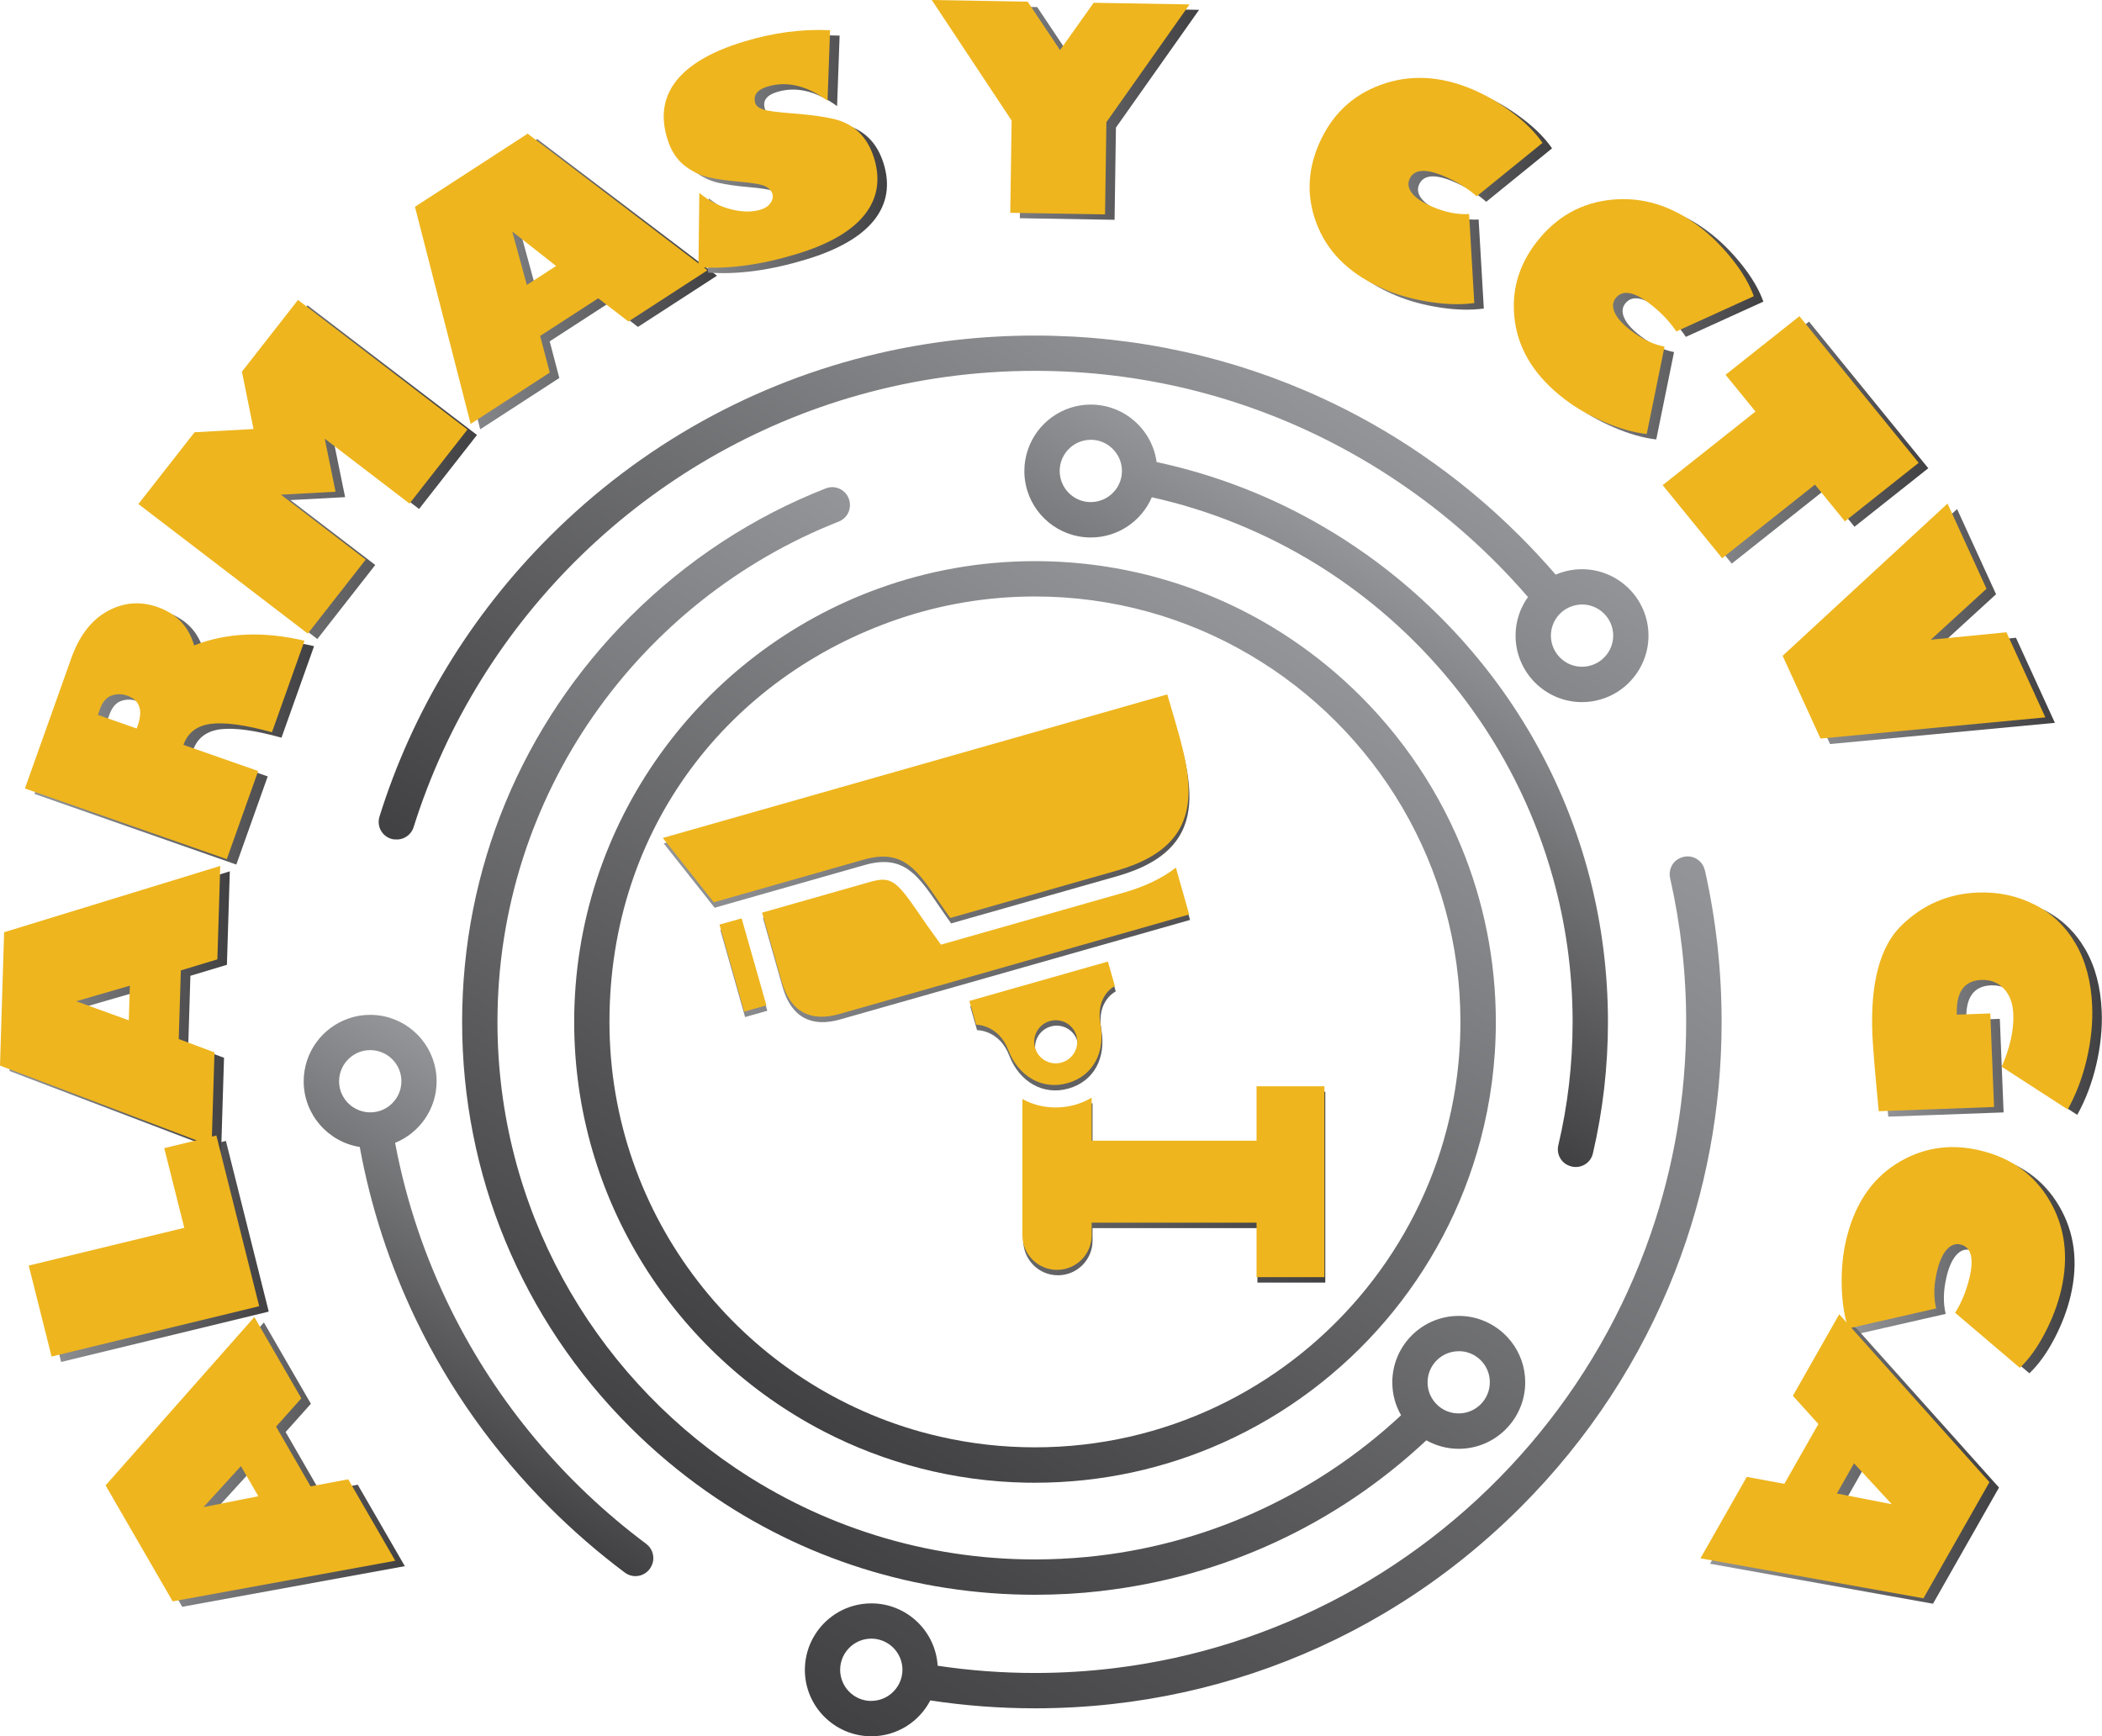
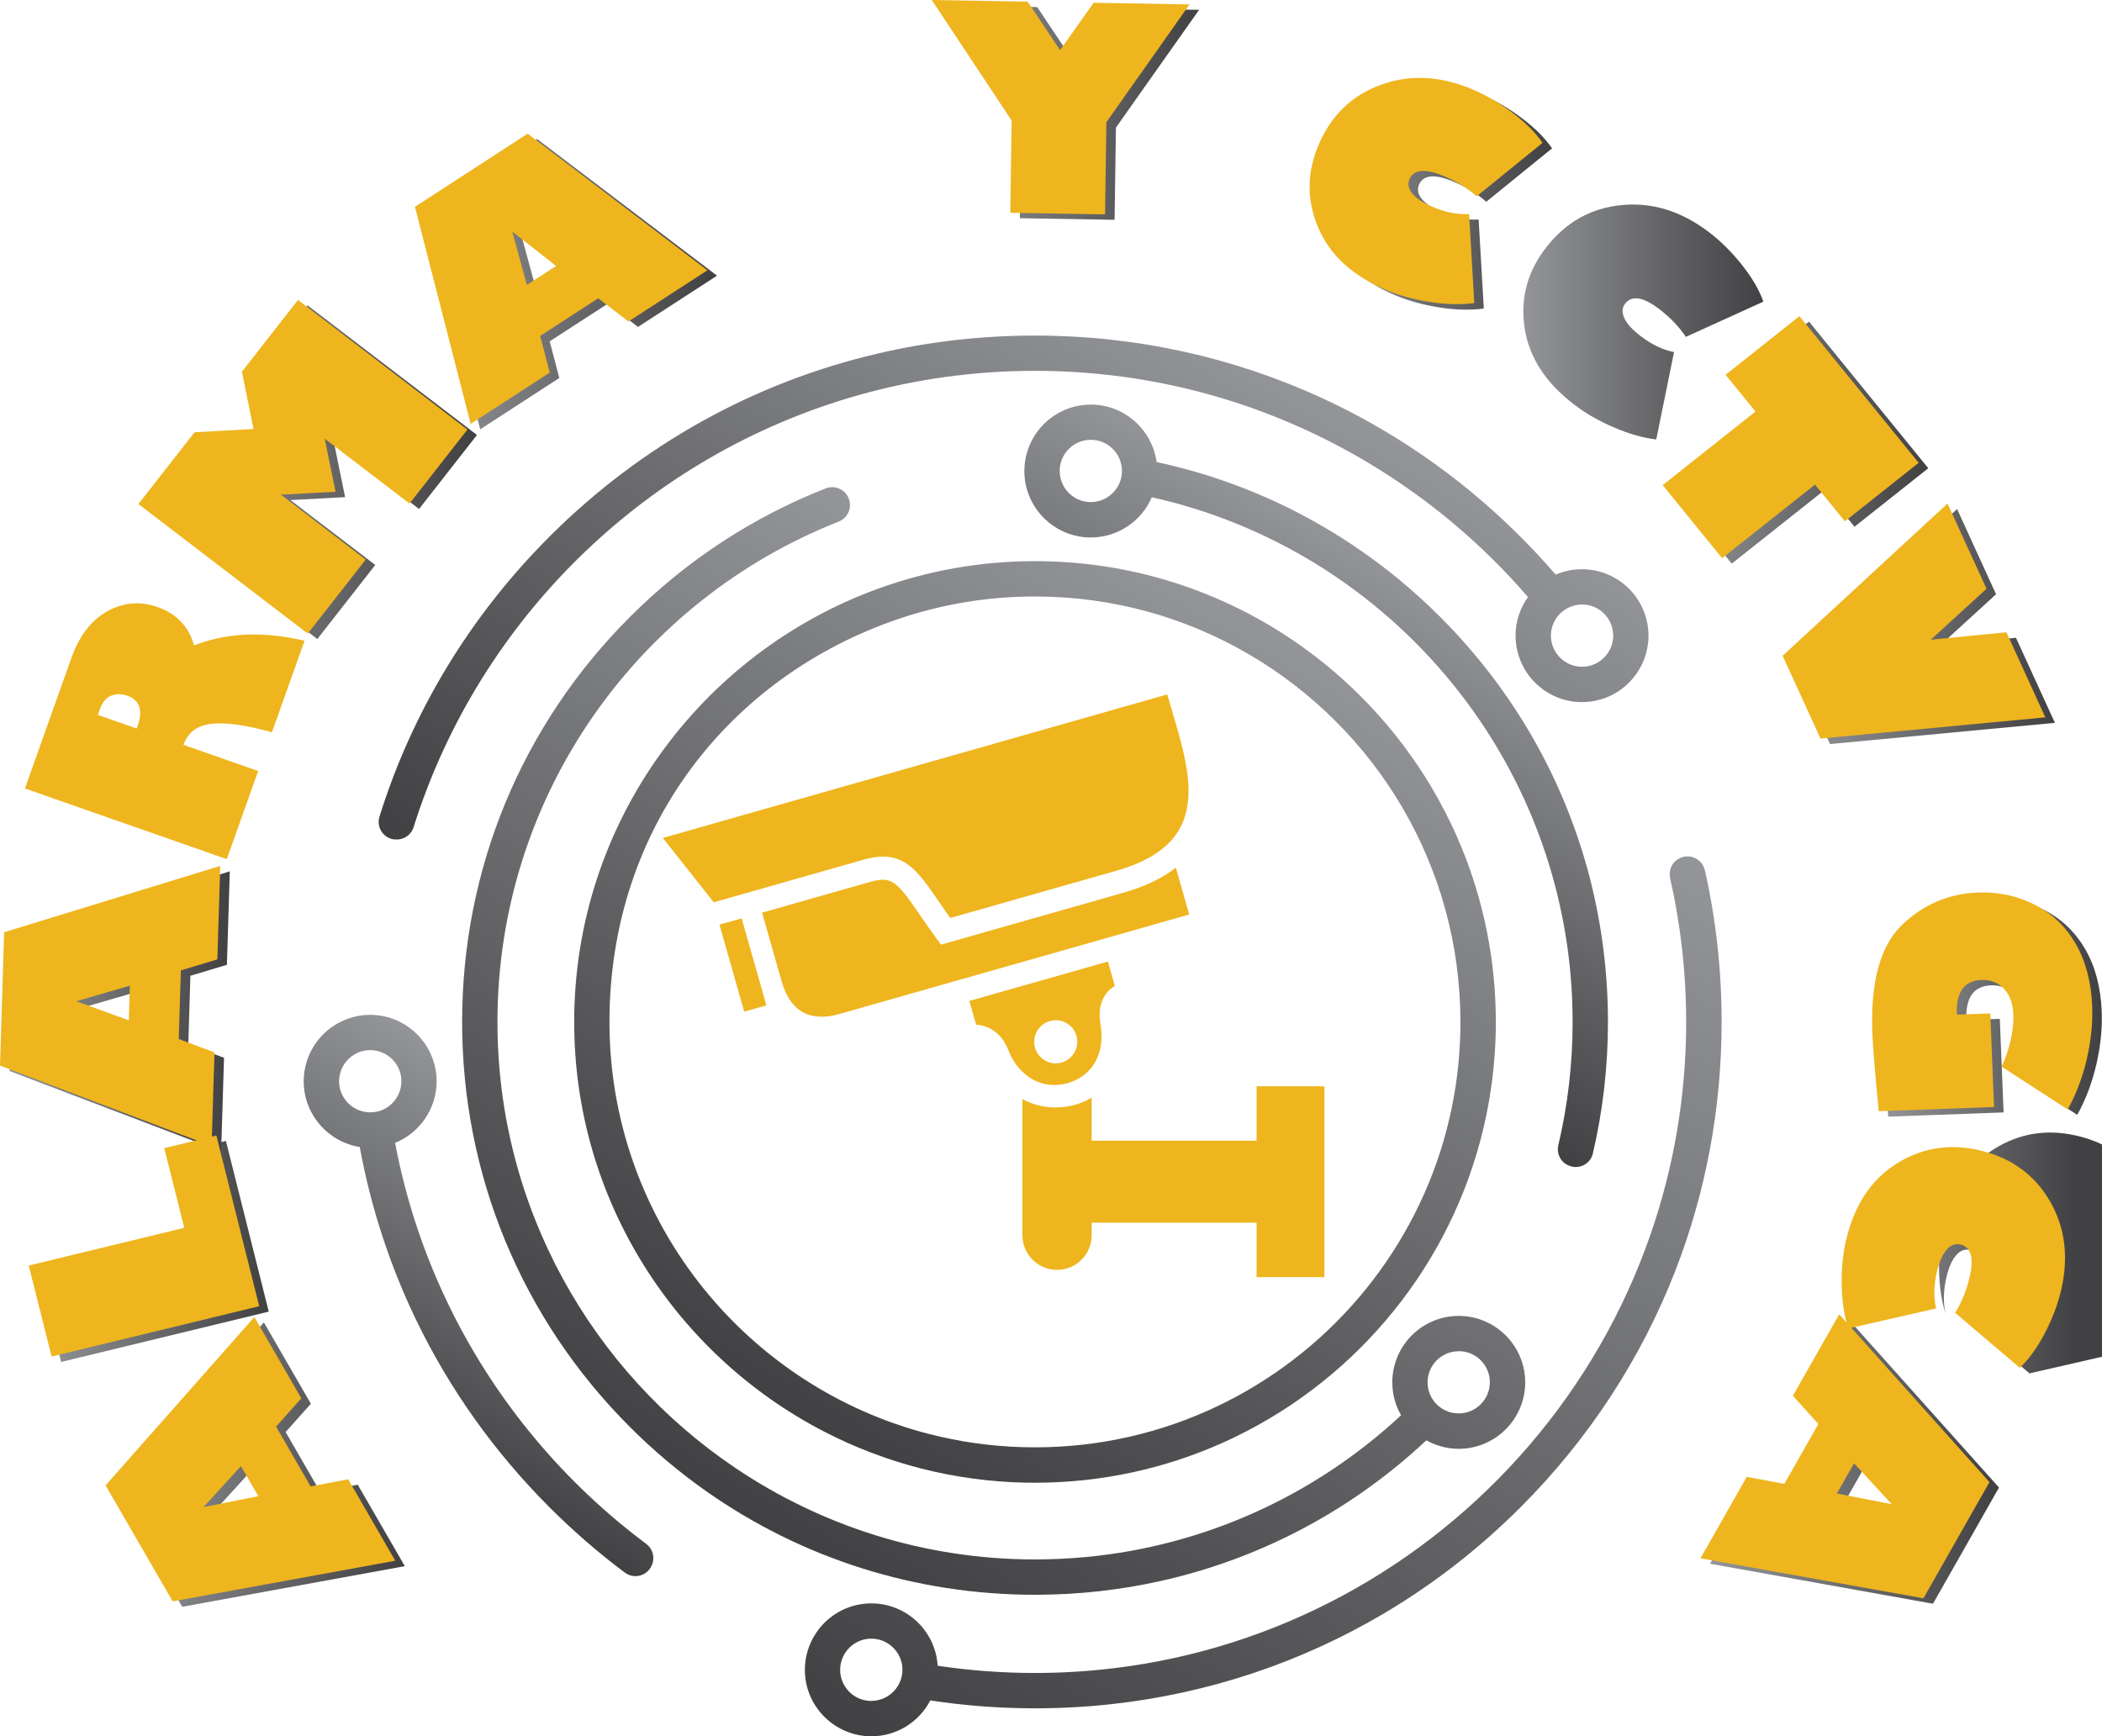
<svg xmlns="http://www.w3.org/2000/svg" xmlns:xlink="http://www.w3.org/1999/xlink" id="Layer_2" viewBox="0 0 356.93 294.87">
  <defs>
    <style>.cls-1{fill:url(#linear-gradient-2);}.cls-2{fill:url(#linear-gradient-17);}.cls-3{fill:url(#linear-gradient-15);}.cls-4{fill:url(#linear-gradient-18);}.cls-5{fill:url(#linear-gradient-14);}.cls-6{fill:url(#linear-gradient-20);}.cls-7{fill:url(#linear-gradient-6);}.cls-8{fill:url(#linear-gradient-11);}.cls-9{fill:url(#linear-gradient-10);}.cls-10{fill:url(#linear-gradient-16);}.cls-11{fill:url(#linear-gradient-21);}.cls-12{fill:url(#linear-gradient-5);}.cls-13{fill:url(#linear-gradient-7);}.cls-14{fill:url(#linear-gradient-9);}.cls-15{fill:url(#linear-gradient-22);}.cls-16{fill:url(#linear-gradient-3);}.cls-17{fill:url(#linear-gradient);}.cls-18{fill:url(#linear-gradient-19);}.cls-19{fill:url(#linear-gradient-4);}.cls-20{fill:#eeb51e;}.cls-21{fill:url(#linear-gradient-8);}.cls-22{fill:url(#linear-gradient-12);}.cls-23{fill:url(#linear-gradient-13);}</style>
    <linearGradient id="linear-gradient" x1="112.7" y1="168.33" x2="225.06" y2="168.33" gradientTransform="matrix(1, 0, 0, 1, 0, 0)" gradientUnits="userSpaceOnUse">
      <stop offset="0" stop-color="#939598" />
      <stop offset="1" stop-color="#414042" />
    </linearGradient>
    <linearGradient id="linear-gradient-2" x1="19.56" y1="248.74" x2="68.74" y2="248.74" xlink:href="#linear-gradient" />
    <linearGradient id="linear-gradient-3" x1="6.51" y1="212.54" x2="45.64" y2="212.54" xlink:href="#linear-gradient" />
    <linearGradient id="linear-gradient-4" x1="1.62" y1="171.76" x2="39.02" y2="171.76" xlink:href="#linear-gradient" />
    <linearGradient id="linear-gradient-5" x1="5.85" y1="125.11" x2="53.33" y2="125.11" xlink:href="#linear-gradient" />
    <linearGradient id="linear-gradient-6" x1="25.13" y1="80.2" x2="80.99" y2="80.2" xlink:href="#linear-gradient" />
    <linearGradient id="linear-gradient-7" x1="72.09" y1="48.26" x2="121.76" y2="48.26" xlink:href="#linear-gradient" />
    <linearGradient id="linear-gradient-8" x1="114.32" y1="26.19" x2="150.61" y2="26.19" xlink:href="#linear-gradient" />
    <linearGradient id="linear-gradient-9" x1="159.84" y1="19.13" x2="203.61" y2="19.13" xlink:href="#linear-gradient" />
    <linearGradient id="linear-gradient-10" x1="224" y1="33.37" x2="263.55" y2="33.37" xlink:href="#linear-gradient" />
    <linearGradient id="linear-gradient-11" x1="258.66" y1="54.69" x2="299.42" y2="54.69" xlink:href="#linear-gradient" />
    <linearGradient id="linear-gradient-12" x1="283.97" y1="75.17" x2="327.43" y2="75.17" xlink:href="#linear-gradient" />
    <linearGradient id="linear-gradient-13" x1="304.33" y1="106.4" x2="348.93" y2="106.4" xlink:href="#linear-gradient" />
    <linearGradient id="linear-gradient-14" x1="319.53" y1="171.08" x2="356.93" y2="171.08" xlink:href="#linear-gradient" />
    <linearGradient id="linear-gradient-15" x1="314.33" y1="214.49" x2="352.28" y2="214.49" xlink:href="#linear-gradient" />
    <linearGradient id="linear-gradient-16" x1="290.37" y1="248.24" x2="339.44" y2="248.24" xlink:href="#linear-gradient" />
    <linearGradient id="linear-gradient-17" x1="214.87" y1="105.8" x2="136.63" y2="241.3" xlink:href="#linear-gradient" />
    <linearGradient id="linear-gradient-18" x1="243.23" y1="100.13" x2="206.65" y2="163.49" xlink:href="#linear-gradient" />
    <linearGradient id="linear-gradient-19" x1="209.64" y1="121.72" x2="130.06" y2="259.56" xlink:href="#linear-gradient" />
    <linearGradient id="linear-gradient-20" x1="274.84" y1="138.21" x2="174.53" y2="311.95" xlink:href="#linear-gradient" />
    <linearGradient id="linear-gradient-21" x1="209.08" y1="58.13" x2="136.88" y2="183.19" xlink:href="#linear-gradient" />
    <linearGradient id="linear-gradient-22" x1="99.35" y1="191.67" x2="68.39" y2="245.31" xlink:href="#linear-gradient" />
  </defs>
  <g id="Layer_1-2">
    <g>
-       <path class="cls-17" d="M189.45,168.38s-3.3,1.58-2.44,6.45c.86,4.87-1.27,8.82-5.59,10.04-4.32,1.23-8.36-1.2-10.04-5.59-1.68-4.39-5.47-4.33-5.47-4.33l-1.16-4.04,23.53-6.69,1.18,4.16Zm-6.51,8.46c-.55-1.94-2.57-3.07-4.52-2.51-1.94,.55-3.07,2.57-2.52,4.52,.55,1.95,2.58,3.07,4.52,2.52,1.94-.56,3.07-2.58,2.51-4.52Zm-70.25-33.62l8.66,10.94c11.97-3.41,25.47-7.25,25.47-7.25,7.69-2.19,9.67,2.95,14.69,9.91,24.83-7.06,24.15-6.87,28.2-8.02,17.52-4.99,12.16-17.61,8.65-29.95-12.38,3.52-85.66,24.38-85.66,24.38Zm16.86,12.68c1.29,4.52,2.65,9.3,3.33,11.7,1.51,5.3,5.02,6.88,9.76,5.54,3.21-.92,59.44-16.91,59.44-16.91l-2.26-7.96c-2.32,1.82-5.32,3.25-9.04,4.3l-30.85,8.78-1.61-2.23c-.74-1.02-1.4-1.99-2.04-2.92-3.89-5.69-4.77-6.53-8.39-5.5l-18.34,5.22Zm-3.46,.98l-3.77,1.07,4.2,14.78,3.77-1.07-4.21-14.78Zm53.3,32.12c-2.05,0-3.96-.51-5.63-1.43v23.13c0,3.25,2.63,5.88,5.88,5.88s5.88-2.63,5.88-5.88v-2.13h28v9.25h11.52v-32.42h-11.52v9.24h-28v-7.31c-1.77,1.07-3.85,1.67-6.14,1.67Z" />
      <g>
        <path class="cls-1" d="M60.75,252.15l7.99,13.83-37.8,6.9-11.39-19.7,25.26-28.59,7.98,13.81-4.29,4.8,5.86,10.15,6.37-1.2Zm-15.26,2.87l-2.96-5.11-6.35,6.96,9.31-1.85Z" />
        <path class="cls-16" d="M45.64,222.75l-35.26,8.55-3.88-15.45,26.41-6.41-3.4-13.53,8.85-2.15,7.27,28.98Z" />
        <path class="cls-19" d="M38.04,179.65l-.49,15.9L1.62,181.89l.7-22.65,36.7-11.26-.49,15.87-6.2,1.87-.36,11.66,6.08,2.27Zm-14.55-5.45l.18-5.88-9.11,2.64,8.93,3.24Z" />
-         <path class="cls-12" d="M5.85,134.83l7.87-22.11c1.36-3.83,3.41-6.49,6.14-8,2.73-1.5,5.57-1.74,8.5-.71,3.23,1.13,5.31,3.3,6.22,6.52,5.52-2.17,11.77-2.44,18.75-.79l-5.53,15.54c-4.43-1.23-7.85-1.71-10.27-1.44-2.42,.28-4.01,1.47-4.76,3.58l12.69,4.44-5.33,14.97-34.27-12Zm12.38-12.5l6.6,2.31,.15-.42c.96-2.69,.37-4.41-1.77-5.16-.9-.32-1.79-.32-2.66-.01-.88,.31-1.54,1.1-1.99,2.37l-.32,.91Z" />
        <path class="cls-7" d="M53.89,108.53l-28.77-22.01,9.54-12.19,10.01-.55-1.97-9.74,9.52-12.18,28.77,22.01-9.83,12.57-14.4-11.02,1.84,9.01-9.28,.5,14.4,11.02-9.83,12.57Z" />
        <path class="cls-13" d="M94.98,64.19l-13.44,8.72-9.46-36.87,19.14-12.42,30.53,23.2-13.42,8.7-5.13-3.94-9.86,6.39,1.63,6.21Zm-3.9-14.88l4.97-3.22-7.45-5.85,2.48,9.07Z" />
-         <path class="cls-21" d="M142.57,6.04l-.43,11.98c-3.55-2.58-6.95-3.38-10.19-2.4-1.8,.55-2.49,1.5-2.07,2.85,.13,.42,.55,.76,1.26,1.02,.7,.26,2.41,.49,5.11,.69,2.98,.23,5.31,.55,7.01,.96,1.7,.41,3.11,1.17,4.24,2.27,1.13,1.1,1.96,2.53,2.52,4.29,1.15,3.67,.62,6.9-1.59,9.69-2.21,2.78-6.06,5.01-11.53,6.67-6.14,1.86-11.7,2.61-16.68,2.23l.15-12.61c1.62,1.35,3.39,2.27,5.31,2.77,1.93,.5,3.63,.52,5.12,.07,.73-.22,1.28-.59,1.65-1.12,.38-.52,.48-1.06,.31-1.6-.16-.51-.55-.92-1.18-1.24-.62-.32-2.09-.58-4.39-.78-2.08-.17-3.83-.42-5.27-.75-1.43-.33-2.8-1-4.1-2.02-1.3-1.02-2.26-2.51-2.87-4.47-1.19-3.81-.69-7.11,1.5-9.89,2.2-2.79,6.03-5.01,11.5-6.67,5-1.52,9.87-2.16,14.61-1.93Z" />
        <path class="cls-14" d="M189.26,37.33l-16.09-.27,.23-15.67L159.84,.92l16.28,.28,5.5,8.23,5.71-8.04,16.28,.28-14.12,20-.23,15.67Z" />
        <path class="cls-9" d="M263.55,25.19l-11.18,9.08c-1.55-1.38-3.42-2.53-5.62-3.45-3.15-1.32-5.08-1.13-5.8,.56-.34,.81-.17,1.62,.51,2.45,.68,.82,1.84,1.57,3.46,2.25,2.19,.92,4.25,1.32,6.16,1.2l.88,15.12c-2.2,.3-4.67,.25-7.43-.17-2.75-.42-5.26-1.1-7.53-2.05-5.69-2.38-9.53-5.9-11.52-10.55-1.99-4.65-1.98-9.35,.04-14.09,2.13-5.01,5.65-8.41,10.55-10.2,4.9-1.79,10.05-1.55,15.47,.72,2.34,.98,4.62,2.3,6.85,3.98,2.23,1.67,3.95,3.39,5.16,5.16Z" />
        <path class="cls-8" d="M299.42,51.23l-13.15,5.98c-1.15-1.72-2.66-3.3-4.55-4.74-2.71-2.06-4.63-2.36-5.76-.91-.54,.7-.58,1.53-.13,2.49,.45,.97,1.38,1.98,2.77,3.04,1.89,1.44,3.77,2.34,5.66,2.7l-3.02,14.84c-2.21-.25-4.59-.93-7.14-2.02-2.56-1.09-4.81-2.38-6.76-3.87-4.9-3.73-7.72-8.09-8.46-13.08-.74-5,.48-9.53,3.64-13.61,3.35-4.31,7.62-6.72,12.83-7.22,5.2-.5,10.13,1.02,14.79,4.56,2.02,1.53,3.89,3.39,5.62,5.56,1.73,2.17,2.95,4.27,3.67,6.28Z" />
        <path class="cls-22" d="M294.65,64.56l12.53-9.94,20.25,24.9-12.53,9.94-5.08-6.24-15.76,12.5-10.1-12.41,15.76-12.5-5.08-6.24Z" />
        <path class="cls-23" d="M348.93,122.76l-38.18,3.6-6.43-14.06,28-25.85,6.62,14.47-9.46,8.65,12.84-1.26,6.62,14.47Z" />
        <path class="cls-5" d="M352.75,189.35l-11.23-7.27c1.42-3.25,2.08-6.24,1.97-8.95-.07-1.8-.6-3.23-1.59-4.29-.99-1.05-2.26-1.55-3.81-1.5-2.95,.11-4.35,2.08-4.19,5.9l5.68-.21,.64,15.89-19.58,.72c-.62-6.41-.98-10.76-1.08-13.03-.36-8.78,1.29-14.94,4.92-18.5,3.64-3.55,7.97-5.42,12.99-5.61,3.46-.13,6.66,.55,9.61,2.04,2.95,1.48,5.28,3.7,6.99,6.64,1.71,2.94,2.64,6.47,2.81,10.58,.12,2.88-.19,5.89-.91,9s-1.8,5.98-3.24,8.57Z" />
-         <path class="cls-3" d="M344.61,233.24l-11-9.36c1.1-1.74,1.92-3.76,2.46-6.05,.76-3.28,.24-5.13-1.57-5.55-.87-.2-1.65,.1-2.35,.91-.7,.8-1.25,2.05-1.64,3.75-.53,2.29-.57,4.36-.12,6.2l-14.92,3.4c-.69-2.09-1.06-4.51-1.12-7.26-.06-2.75,.18-5.31,.73-7.68,1.38-5.94,4.22-10.28,8.51-13,4.29-2.72,8.97-3.5,14.05-2.34,5.37,1.23,9.37,4.08,12,8.55,2.63,4.47,3.29,9.53,1.98,15.18-.57,2.44-1.49,4.89-2.77,7.34-1.28,2.45-2.69,4.41-4.24,5.89Z" />
+         <path class="cls-3" d="M344.61,233.24l-11-9.36c1.1-1.74,1.92-3.76,2.46-6.05,.76-3.28,.24-5.13-1.57-5.55-.87-.2-1.65,.1-2.35,.91-.7,.8-1.25,2.05-1.64,3.75-.53,2.29-.57,4.36-.12,6.2c-.69-2.09-1.06-4.51-1.12-7.26-.06-2.75,.18-5.31,.73-7.68,1.38-5.94,4.22-10.28,8.51-13,4.29-2.72,8.97-3.5,14.05-2.34,5.37,1.23,9.37,4.08,12,8.55,2.63,4.47,3.29,9.53,1.98,15.18-.57,2.44-1.49,4.89-2.77,7.34-1.28,2.45-2.69,4.41-4.24,5.89Z" />
        <path class="cls-10" d="M306.06,237.97l7.87-13.85,25.51,28.51-11.21,19.73-37.86-6.79,7.86-13.83,6.38,1.18,5.78-10.16-4.33-4.79Zm10.38,11.47l-2.91,5.12,9.32,1.82-6.41-6.95Z" />
      </g>
      <path class="cls-20" d="M189.3,167.46s-3.3,1.58-2.44,6.45c.86,4.87-1.27,8.82-5.59,10.04-4.32,1.23-8.36-1.2-10.04-5.59-1.68-4.39-5.47-4.33-5.47-4.33l-1.16-4.04,23.53-6.69,1.18,4.16Zm-6.51,8.46c-.55-1.94-2.57-3.07-4.52-2.51-1.94,.55-3.07,2.57-2.52,4.52,.55,1.95,2.58,3.07,4.52,2.52,1.94-.56,3.07-2.58,2.51-4.52Zm-70.25-33.62l8.66,10.94c11.97-3.41,25.47-7.25,25.47-7.25,7.69-2.19,9.67,2.95,14.69,9.91,24.83-7.06,24.15-6.87,28.2-8.02,17.52-4.99,12.16-17.61,8.65-29.95-12.38,3.52-85.66,24.38-85.66,24.38Zm16.86,12.68c1.29,4.52,2.65,9.3,3.33,11.7,1.51,5.3,5.02,6.88,9.76,5.54,3.21-.92,59.44-16.91,59.44-16.91l-2.26-7.96c-2.32,1.82-5.32,3.25-9.04,4.3l-30.85,8.78-1.61-2.23c-.74-1.02-1.4-1.99-2.04-2.92-3.89-5.69-4.77-6.53-8.39-5.5l-18.34,5.22Zm-3.46,.98l-3.77,1.07,4.2,14.78,3.77-1.07-4.21-14.78Zm53.3,32.12c-2.05,0-3.96-.51-5.63-1.43v23.13c0,3.25,2.63,5.88,5.88,5.88s5.88-2.63,5.88-5.88v-2.13h28v9.25h11.52v-32.42h-11.52v9.24h-28v-7.31c-1.77,1.07-3.85,1.67-6.14,1.67Z" />
      <g>
        <path class="cls-2" d="M228.03,115.38c-3.54-3.19-7.38-6.06-11.46-8.57-11.89-7.3-25.87-11.51-40.82-11.51-9.35,0-18.33,1.65-26.65,4.68-30.07,10.92-51.6,39.78-51.6,73.58,0,30.23,17.23,56.51,42.39,69.54,10.33,5.35,22.01,8.47,34.37,8.7,.5,0,.99,.01,1.49,.01,11.37,0,22.18-2.44,31.94-6.82,21.31-9.57,37.6-28.4,43.69-51.34,1.71-6.42,2.62-13.15,2.62-20.09,0-10.55-2.1-20.61-5.89-29.8-4.51-10.92-11.43-20.6-20.08-28.38Zm17.15,78.18c-5.78,20.03-20.01,36.51-38.57,45.31-9.36,4.44-19.83,6.93-30.87,6.93-5.52,0-10.89-.62-16.05-1.8-1.12-.25-2.24-.54-3.34-.84-30.45-8.49-52.86-36.48-52.86-69.6s20.53-58.71,49-68.42c7.3-2.49,15.12-3.84,23.25-3.84,13.29,0,25.75,3.6,36.46,9.9,21.4,12.55,35.79,35.81,35.79,62.36,0,6.94-.98,13.65-2.82,20.01Z" />
        <path class="cls-4" d="M266.16,197.84l.06,.03c1.73,.87,3.82-.09,4.26-1.98,1.69-7.24,2.56-14.72,2.56-22.33,0-8.32-1.04-16.48-3.05-24.34-4.28-16.68-12.95-31.96-25.44-44.45-4.45-4.45-9.25-8.42-14.35-11.86-1.6-1.09-3.22-2.12-4.88-3.1-8.96-5.33-18.71-9.15-28.92-11.34-.75-5.5-5.47-9.76-11.18-9.76-4.92,0-9.12,3.17-10.65,7.58-.41,1.16-.63,2.41-.63,3.71,0,.79,.08,1.56,.24,2.3,1.06,5.12,5.61,8.98,11.04,8.98,4.64,0,8.64-2.82,10.37-6.83,9.98,2.22,19.34,6.08,27.8,11.27,1.69,1.04,3.34,2.13,4.95,3.27,16.91,11.96,29.6,29.52,35.32,49.95,2.2,7.83,3.38,16.09,3.38,24.62,0,7.21-.84,14.22-2.43,20.95-.32,1.34,.32,2.72,1.55,3.34Zm-80.94-112.57c-2.05,0-3.82-1.17-4.7-2.88-.37-.72-.58-1.54-.58-2.41,0-1.37,.52-2.61,1.38-3.56,.96-1.06,2.36-1.73,3.9-1.73,1.92,0,3.6,1.03,4.53,2.57,.48,.8,.76,1.73,.76,2.72,0,1.25-.43,2.39-1.16,3.3-.97,1.21-2.46,1.99-4.13,1.99Z" />
        <path class="cls-18" d="M187.01,270.19c10.33-1.18,20.3-3.99,29.6-8.3,9.3-4.3,17.92-10.1,25.59-17.28,1.63,.91,3.51,1.44,5.5,1.44,6.22,0,11.29-5.07,11.29-11.29,0-2.64-.91-5.06-2.43-6.98-1.26-1.6-2.95-2.85-4.89-3.58-1.23-.47-2.57-.72-3.97-.72-6.22,0-11.28,5.06-11.28,11.28,0,2.04,.54,3.95,1.49,5.59-7.32,6.82-15.76,12.45-25.02,16.59-8.81,3.94-18.36,6.52-28.37,7.48-2.88,.27-5.81,.42-8.76,.42-18.81,0-36.3-5.72-50.84-15.5-24.38-16.41-40.45-44.25-40.45-75.78,0-38.58,24.05-71.64,57.95-84.98,1.28-.5,2.06-1.8,1.88-3.16v-.06c-.26-1.93-2.25-3.13-4.07-2.42-12.32,4.82-23.62,12.19-33.26,21.83-18.38,18.37-28.5,42.81-28.5,68.79s10.12,50.42,28.5,68.79c4.05,4.05,8.4,7.7,12.99,10.93,16.23,11.41,35.55,17.56,55.8,17.56,3.79,0,7.55-.21,11.26-.64Zm60.69-40.72c.05,0,.1,0,.15,0,2.26,.06,4.18,1.55,4.86,3.6,.18,.53,.27,1.09,.27,1.68,0,2.92-2.37,5.29-5.29,5.29-.3,0-.59-.03-.87-.07-2.18-.36-3.91-2.06-4.32-4.22-.06-.32-.09-.66-.09-.99,0-2.91,2.37-5.28,5.28-5.28Z" />
        <path class="cls-6" d="M289.48,147.79c-.41-1.85-2.4-2.86-4.13-2.09l-.06,.02c-1.31,.58-2.01,1.99-1.7,3.39,1.78,7.87,2.73,16.05,2.73,24.44,0,12.57-2.11,24.67-6,35.94-9.12,26.47-28.03,48.42-52.38,61.52-11.79,6.34-24.86,10.61-38.71,12.29-4.42,.54-8.92,.82-13.48,.82-5.62,0-11.14-.42-16.53-1.23-.36-5.9-5.28-10.59-11.26-10.59-4.04,0-7.59,2.13-9.58,5.33-1.06,1.69-1.68,3.69-1.71,5.82,0,.05,0,.09,0,.14,0,6.22,5.07,11.28,11.29,11.28,4.35,0,8.13-2.47,10.01-6.09,5.83,.89,11.77,1.34,17.79,1.34,4.4,0,8.76-.24,13.08-.72,16.41-1.82,32.07-7.06,46.12-15.37,8.37-4.95,16.17-10.99,23.23-18.05,11.61-11.61,20.46-25.23,26.25-40.07,5.19-13.32,7.9-27.63,7.9-42.36,0-8.77-.96-17.4-2.84-25.76Zm-141.53,141.08c-2.24,0-4.17-1.4-4.93-3.38-.23-.59-.36-1.23-.36-1.91,0-1.58,.7-3,1.8-3.97,.93-.82,2.15-1.32,3.49-1.32,2.27,0,4.21,1.44,4.96,3.45,.21,.57,.33,1.19,.33,1.83,0,1.6-.72,3.04-1.85,4.01-.93,.8-2.13,1.28-3.44,1.28Z" />
        <path class="cls-11" d="M67.02,142.55h.06c1.41,.15,2.73-.72,3.15-2.07,11.16-35.52,39.79-63.37,75.78-73.44,9.47-2.65,19.44-4.06,29.74-4.06,18.17,0,35.33,4.41,50.46,12.21,3.7,1.91,7.29,4.02,10.73,6.32,8.38,5.58,15.96,12.28,22.52,19.89-1.33,1.85-2.11,4.11-2.11,6.55,0,6.22,5.06,11.29,11.28,11.29,1.09,0,2.14-.15,3.14-.45,2.01-.57,3.79-1.7,5.16-3.2,1.85-2.01,2.99-4.69,2.99-7.64,0-6.22-5.07-11.28-11.29-11.28-1.59,0-3.09,.33-4.47,.92-1.91-2.22-3.91-4.37-6-6.46-5.25-5.26-10.92-9.95-16.94-14.05-5.3-3.61-10.85-6.76-16.62-9.42-15.12-6.99-31.71-10.67-48.87-10.67-9.09,0-18.03,1.03-26.67,3.05-20.95,4.88-40.17,15.51-55.76,31.1-13.52,13.52-23.32,29.79-28.86,47.54-.57,1.82,.66,3.7,2.56,3.89Zm201.3-39.88c.11,0,.21-.01,.32-.01,2.91,0,5.29,2.37,5.29,5.28,0,.72-.15,1.42-.41,2.05-.81,1.9-2.69,3.24-4.88,3.24-.09,0-.18,0-.27,0-2.79-.14-5.02-2.46-5.02-5.28,0-.52,.08-1.03,.22-1.5,.62-2.09,2.49-3.63,4.74-3.77Z" />
        <path class="cls-15" d="M109.74,262.2c-13.92-10.39-25.32-23.97-33.1-39.65-4.41-8.88-7.66-18.43-9.55-28.46,4.13-1.68,7.05-5.73,7.05-10.46,0-5.43-3.85-9.97-8.96-11.04-.75-.16-1.53-.24-2.33-.24-1.29,0-2.52,.21-3.67,.62-4.43,1.53-7.61,5.73-7.61,10.67,0,5.62,4.14,10.3,9.52,11.15,1.87,10.23,5.1,20.1,9.58,29.39,5.62,11.65,13.23,22.39,22.65,31.81,4.03,4.03,8.3,7.73,12.78,11.08,1.52,1.14,3.71,.6,4.52-1.12l.03-.06c.62-1.29,.23-2.83-.92-3.69Zm-49.66-74.08c-1.5-.93-2.5-2.6-2.5-4.49,0-1.56,.68-2.97,1.77-3.94,.93-.84,2.17-1.35,3.52-1.35,.89,0,1.72,.22,2.46,.61,1.68,.89,2.83,2.65,2.83,4.68,0,1.69-.8,3.2-2.04,4.17-.89,.7-2.02,1.11-3.24,1.11-1.02,0-1.97-.29-2.78-.79Z" />
      </g>
      <g>
        <path class="cls-20" d="M59.13,251.23l7.99,13.83-37.8,6.9-11.39-19.7,25.26-28.59,7.98,13.81-4.29,4.8,5.86,10.15,6.37-1.2Zm-15.26,2.87l-2.96-5.11-6.35,6.96,9.31-1.85Z" />
        <path class="cls-20" d="M44.02,221.83l-35.26,8.55-3.88-15.45,26.41-6.41-3.4-13.53,8.85-2.15,7.27,28.98Z" />
        <path class="cls-20" d="M36.42,178.73l-.49,15.9L0,180.97l.7-22.65,36.7-11.26-.49,15.87-6.2,1.87-.36,11.66,6.08,2.27Zm-14.55-5.45l.18-5.88-9.11,2.64,8.93,3.24Z" />
        <path class="cls-20" d="M4.23,133.91l7.87-22.11c1.36-3.83,3.41-6.49,6.14-8,2.73-1.5,5.57-1.74,8.5-.71,3.23,1.13,5.31,3.3,6.22,6.52,5.52-2.17,11.77-2.44,18.75-.79l-5.53,15.54c-4.43-1.23-7.85-1.71-10.27-1.44-2.42,.28-4.01,1.47-4.76,3.58l12.69,4.44-5.33,14.97-34.27-12Zm12.38-12.5l6.6,2.31,.15-.42c.96-2.69,.37-4.41-1.77-5.16-.9-.32-1.79-.32-2.66-.01-.88,.31-1.54,1.1-1.99,2.37l-.32,.91Z" />
        <path class="cls-20" d="M52.27,107.61l-28.77-22.01,9.54-12.19,10.01-.55-1.97-9.74,9.52-12.18,28.77,22.01-9.83,12.57-14.4-11.02,1.84,9.01-9.28,.5,14.4,11.02-9.83,12.57Z" />
        <path class="cls-20" d="M93.36,63.27l-13.44,8.72-9.46-36.87,19.14-12.42,30.53,23.2-13.42,8.7-5.13-3.94-9.86,6.39,1.63,6.21Zm-3.9-14.88l4.97-3.22-7.45-5.85,2.48,9.07Z" />
-         <path class="cls-20" d="M140.95,5.12l-.43,11.98c-3.55-2.58-6.95-3.38-10.19-2.4-1.8,.55-2.49,1.5-2.07,2.85,.13,.42,.55,.76,1.26,1.02,.7,.26,2.41,.49,5.11,.69,2.98,.23,5.31,.55,7.01,.96,1.7,.41,3.11,1.17,4.24,2.27,1.13,1.1,1.96,2.53,2.52,4.29,1.15,3.67,.62,6.9-1.59,9.69-2.21,2.78-6.06,5.01-11.53,6.67-6.14,1.86-11.7,2.61-16.68,2.23l.15-12.61c1.62,1.35,3.39,2.27,5.31,2.77,1.93,.5,3.63,.52,5.12,.07,.73-.22,1.28-.59,1.65-1.12,.38-.52,.48-1.06,.31-1.6-.16-.51-.55-.92-1.18-1.24-.62-.32-2.09-.58-4.39-.78-2.08-.17-3.83-.42-5.27-.75-1.43-.33-2.8-1-4.1-2.02-1.3-1.02-2.26-2.51-2.87-4.47-1.19-3.81-.69-7.11,1.5-9.89,2.2-2.79,6.03-5.01,11.5-6.67,5-1.52,9.87-2.16,14.61-1.93Z" />
        <path class="cls-20" d="M187.64,36.41l-16.09-.27,.23-15.67L158.22,0l16.28,.28,5.5,8.23L185.71,.47l16.28,.28-14.12,20-.23,15.67Z" />
        <path class="cls-20" d="M261.93,24.26l-11.18,9.08c-1.55-1.38-3.42-2.53-5.62-3.45-3.15-1.32-5.08-1.13-5.8,.56-.34,.81-.17,1.62,.51,2.45,.68,.82,1.84,1.57,3.46,2.25,2.19,.92,4.25,1.32,6.16,1.2l.88,15.12c-2.2,.3-4.67,.25-7.43-.17s-5.26-1.1-7.53-2.05c-5.69-2.38-9.53-5.9-11.52-10.55-1.99-4.65-1.98-9.35,.04-14.09,2.13-5.01,5.65-8.41,10.55-10.2,4.9-1.79,10.05-1.55,15.47,.72,2.34,.98,4.62,2.3,6.85,3.98,2.23,1.67,3.95,3.39,5.16,5.16Z" />
-         <path class="cls-20" d="M297.8,50.31l-13.15,5.98c-1.15-1.72-2.66-3.3-4.55-4.74-2.71-2.06-4.63-2.36-5.76-.91-.54,.7-.58,1.53-.13,2.49,.45,.97,1.38,1.98,2.77,3.04,1.89,1.44,3.77,2.34,5.66,2.7l-3.02,14.84c-2.21-.25-4.59-.93-7.14-2.02-2.56-1.09-4.81-2.38-6.76-3.87-4.9-3.73-7.72-8.09-8.46-13.08-.74-5,.48-9.53,3.64-13.61,3.35-4.31,7.62-6.72,12.83-7.22,5.2-.5,10.13,1.02,14.79,4.56,2.02,1.53,3.89,3.39,5.62,5.56,1.73,2.17,2.95,4.27,3.67,6.28Z" />
        <path class="cls-20" d="M293.02,63.64l12.53-9.94,20.25,24.9-12.53,9.94-5.08-6.24-15.76,12.5-10.1-12.41,15.76-12.5-5.08-6.24Z" />
        <path class="cls-20" d="M347.31,121.83l-38.18,3.6-6.43-14.06,28-25.85,6.62,14.47-9.46,8.65,12.84-1.26,6.62,14.47Z" />
        <path class="cls-20" d="M351.13,188.43l-11.23-7.27c1.42-3.25,2.08-6.24,1.97-8.95-.07-1.8-.6-3.23-1.59-4.29-.99-1.05-2.26-1.55-3.81-1.5-2.95,.11-4.35,2.08-4.19,5.9l5.68-.21,.64,15.89-19.58,.72c-.62-6.41-.98-10.76-1.08-13.03-.36-8.78,1.29-14.94,4.92-18.5,3.64-3.55,7.97-5.42,12.99-5.61,3.46-.13,6.66,.55,9.61,2.04,2.95,1.48,5.28,3.7,6.99,6.64,1.71,2.94,2.64,6.47,2.81,10.58,.12,2.88-.19,5.89-.91,9s-1.8,5.98-3.24,8.57Z" />
        <path class="cls-20" d="M342.99,232.31l-11-9.36c1.1-1.74,1.92-3.76,2.46-6.05,.76-3.28,.24-5.13-1.57-5.55-.87-.2-1.65,.1-2.35,.91-.7,.8-1.25,2.05-1.64,3.75-.53,2.29-.57,4.36-.12,6.2l-14.92,3.4c-.69-2.09-1.06-4.51-1.12-7.26-.06-2.75,.18-5.31,.73-7.68,1.38-5.94,4.22-10.28,8.51-13,4.29-2.72,8.97-3.5,14.05-2.34,5.37,1.23,9.37,4.08,12,8.55,2.63,4.47,3.29,9.53,1.98,15.18-.57,2.44-1.49,4.89-2.77,7.34-1.28,2.45-2.69,4.41-4.24,5.89Z" />
        <path class="cls-20" d="M304.44,237.05l7.87-13.85,25.51,28.51-11.21,19.73-37.86-6.79,7.86-13.83,6.38,1.18,5.78-10.16-4.33-4.79Zm10.38,11.47l-2.91,5.12,9.32,1.82-6.41-6.95Z" />
      </g>
    </g>
  </g>
</svg>